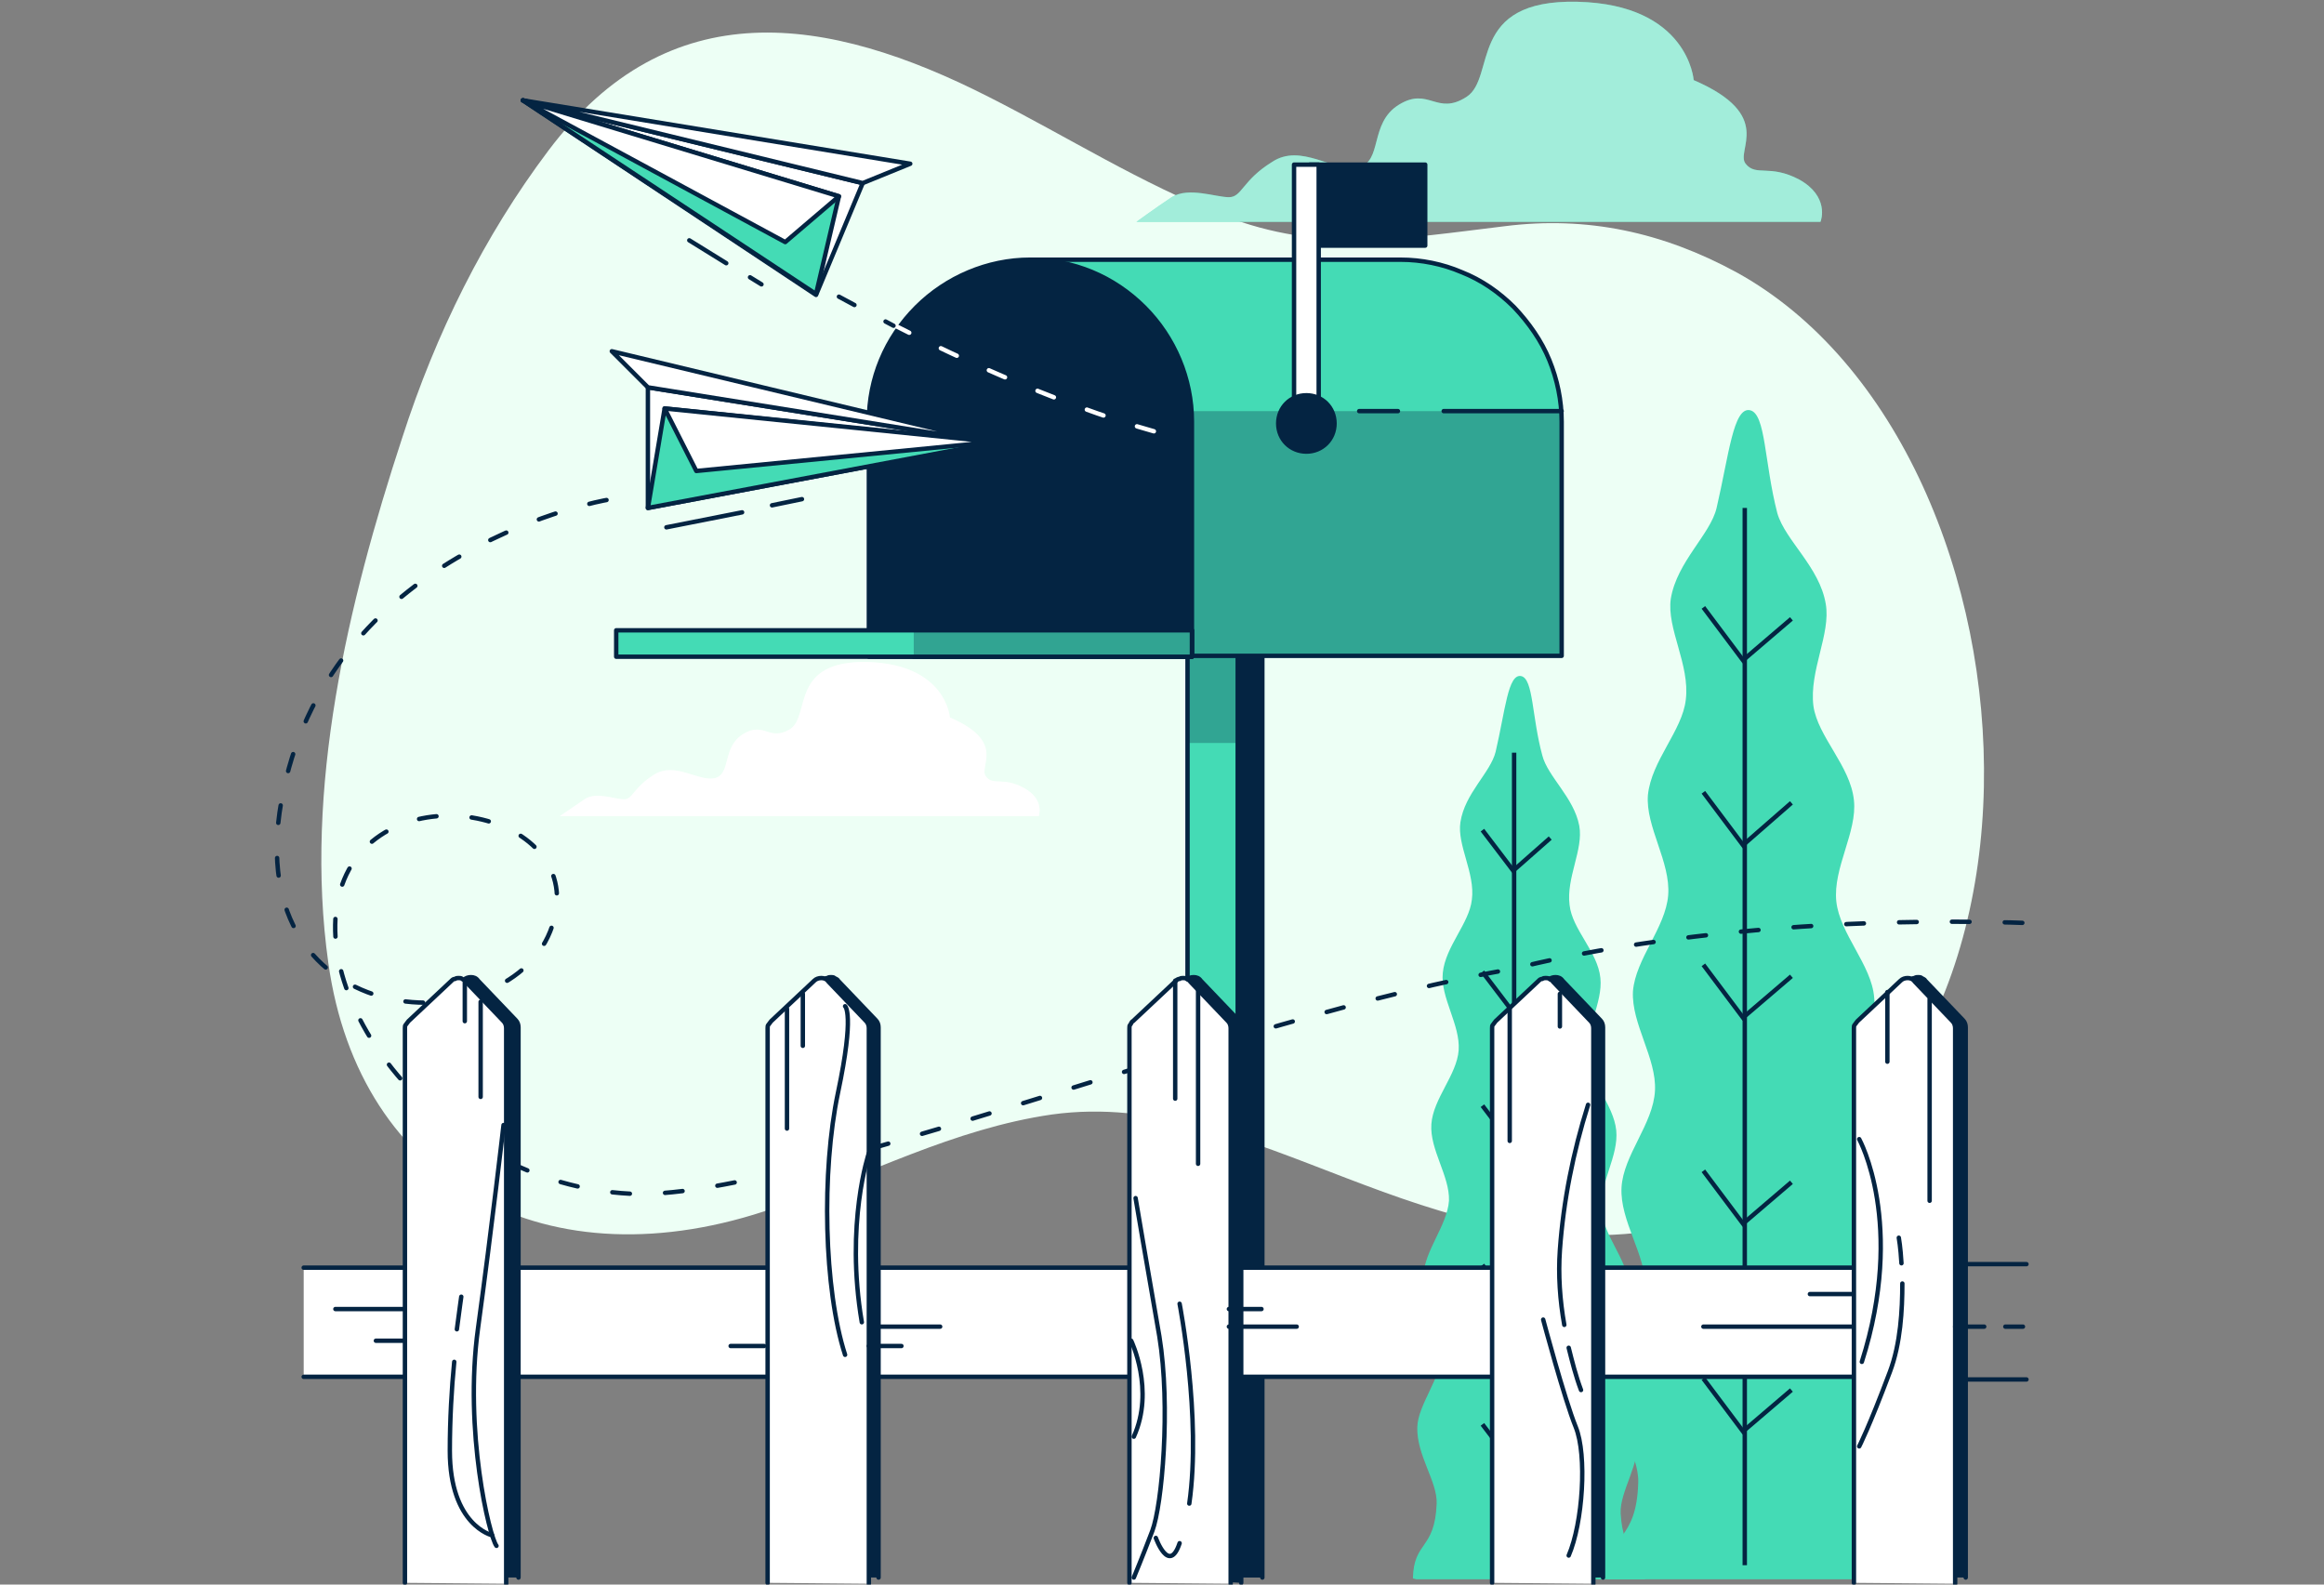
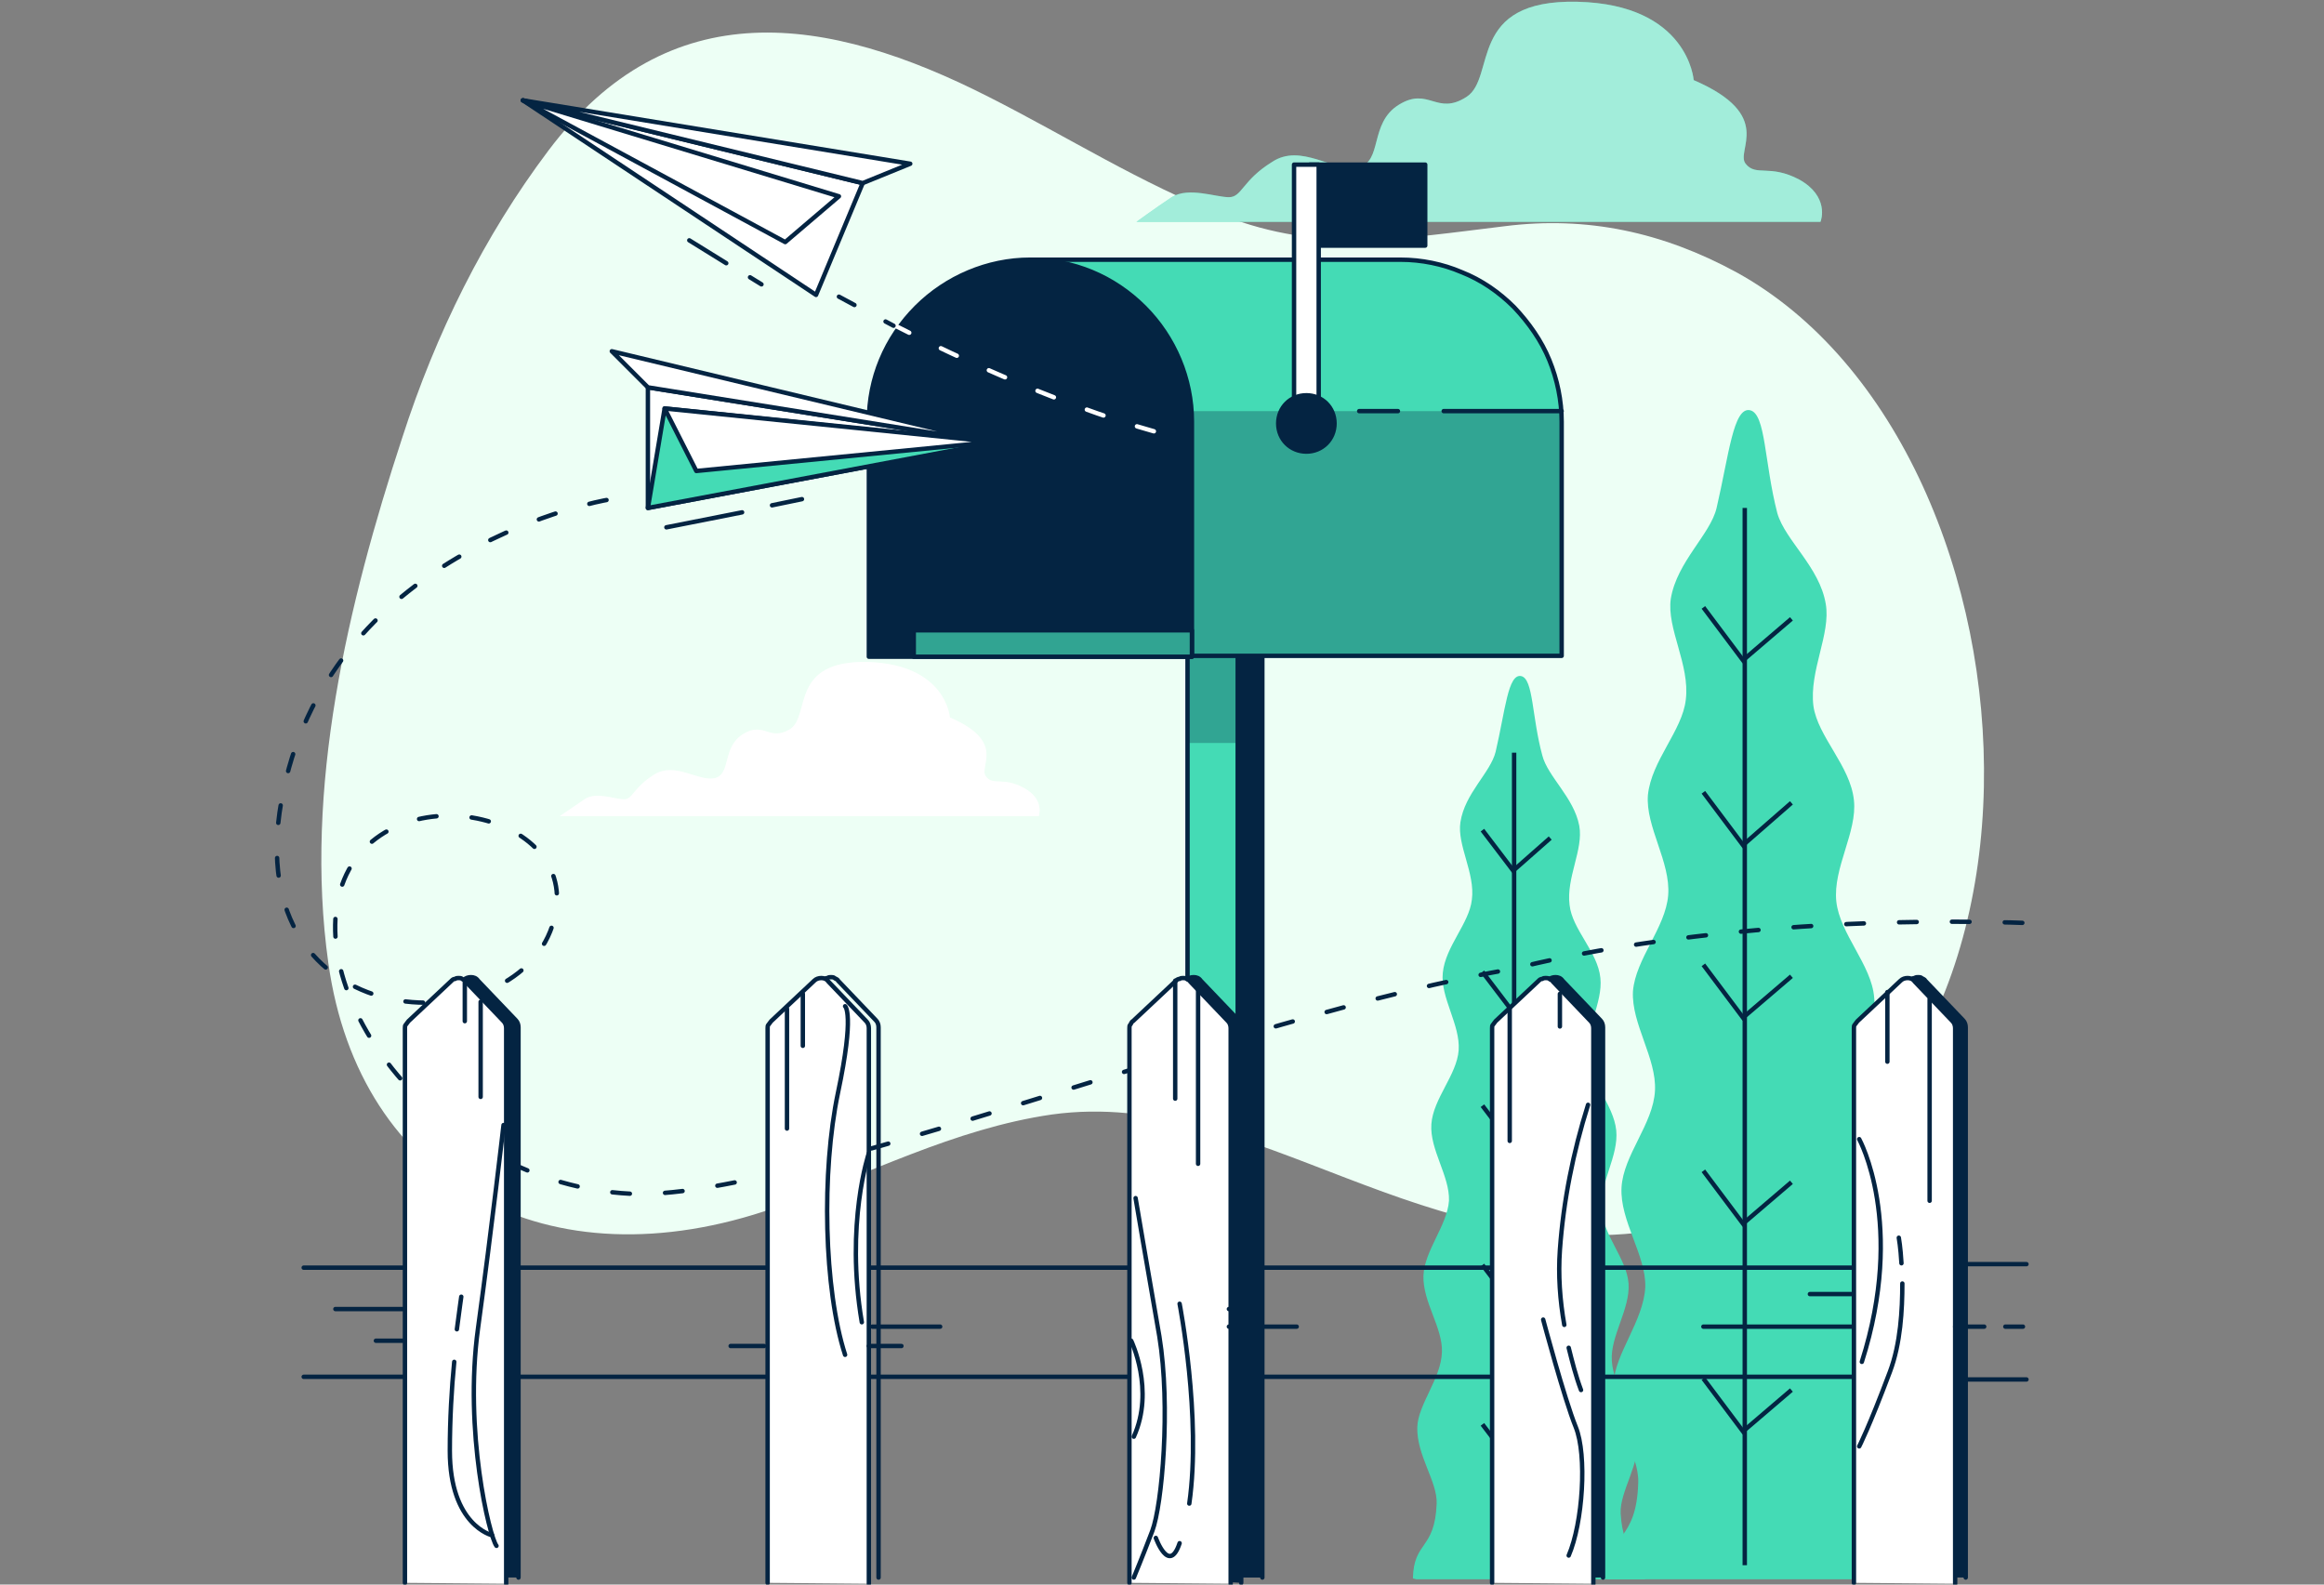
<svg xmlns="http://www.w3.org/2000/svg" version="1.1" id="Слой_1" x="0px" y="0px" viewBox="0 0 264 180" style="enable-background:new 0 0 264 180;" xml:space="preserve">
  <rect x="0" y="0" width="264" height="180" fill="#808080" stroke="none" />
  <style type="text/css">
	.st0{fill:#EDFFF5;}
	.st1{fill:#44DBB5;}
	.st2{opacity:0.5;fill:#FFFFFF;enable-background:new    ;}
	.st3{fill:#FFFFFF;}
	.st4{fill:none;stroke:#042442;stroke-width:0.5;stroke-miterlimit:10;}
	.st5{fill:#042442;}
	.st6{fill:none;stroke:#042442;stroke-width:0.5;stroke-linecap:round;stroke-linejoin:round;}
	.st7{opacity:0.3;}
	.st8{fill:#44DBB5;stroke:#042442;stroke-width:0.5;stroke-linecap:round;stroke-linejoin:round;}
	.st9{fill:#042442;stroke:#042442;stroke-width:0.5;stroke-linecap:round;stroke-linejoin:round;}
	.st10{opacity:0.3;fill:#042442;enable-background:new    ;}
	.st11{fill:#FFFFFF;stroke:#042442;stroke-width:0.5;stroke-linecap:round;stroke-linejoin:round;}
	.st12{fill:none;stroke:#FFFFFF;stroke-width:0.5;stroke-linecap:round;stroke-linejoin:round;stroke-dasharray:2,4;}
	.st13{fill:none;stroke:#042442;stroke-width:0.5;stroke-linecap:round;stroke-linejoin:round;stroke-dasharray:2,4;}
</style>
  <path class="st0" d="M197.2,30.9c-8.3-4.5-16.9-6.4-26.3-5.2c-11.6,1.4-20.8,3.1-31.9-1.2c-9.3-3.6-17.8-9-26.7-13.5  C94,1.7,76-1.1,62.3,17.1c-7.3,9.7-12.8,20.8-16.6,32.6c-6.2,18.9-11.2,39.9-8.4,59.7c3.5,25.1,25,36.8,50.7,27.8  c10.4-3.7,20.4-9,31.5-10.6c23.2-3.2,42.4,18.1,70.2,12.9C237.8,130.5,234.2,51.2,197.2,30.9z" />
  <path class="st1" d="M204.4,20.4c-3.4-1.8-4.9-0.3-6.1-1.8c-1.2-1.5,3.4-5.5-5.9-9.5c0,0-0.6-8.6-13.2-8.9  c-12.6-0.3-9.2,8.6-12.6,10.8c-3.4,2.2-4.3-1.2-7.7,0.9c-3.4,2.1-1.8,6.5-4.6,7.1c-2.8,0.6-6.5-2.8-9.8-0.6c-3.4,2.1-3.4,4-4.9,4  s-4.6-1.2-6.5,0c-1.8,1.2-4,2.8-4,2.8h77.7C206.9,25,207.8,22.3,204.4,20.4z" />
  <path class="st2" d="M204.4,20.4c-3.4-1.8-4.9-0.3-6.1-1.8c-1.2-1.5,3.4-5.5-5.9-9.5c0,0-0.6-8.6-13.2-8.9  c-12.6-0.3-9.2,8.6-12.6,10.8c-3.4,2.2-4.3-1.2-7.7,0.9c-3.4,2.1-1.8,6.5-4.6,7.1c-2.8,0.6-6.5-2.8-9.8-0.6c-3.4,2.1-3.4,4-4.9,4  s-4.6-1.2-6.5,0c-1.8,1.2-4,2.8-4,2.8h77.7C206.9,25,207.8,22.3,204.4,20.4z" />
-   <path class="st3" d="M116.3,89.5c-2.4-1.3-3.5-0.2-4.3-1.3c-0.9-1.1,2.4-3.9-4.1-6.7c0,0-0.4-6-9.3-6.3c-8.9-0.2-6.5,6-8.8,7.6  c-2.4,1.5-3-0.9-5.4,0.6c-2.4,1.5-1.3,4.5-3.2,5c-1.9,0.4-4.5-1.9-6.9-0.4c-2.4,1.5-2.4,2.8-3.4,2.8c-1.1,0-3.2-0.9-4.5,0  c-1.3,0.9-2.8,1.9-2.8,1.9H118C118,92.7,118.7,90.8,116.3,89.5z" />
+   <path class="st3" d="M116.3,89.5c-2.4-1.3-3.5-0.2-4.3-1.3c-0.9-1.1,2.4-3.9-4.1-6.7c0,0-0.4-6-9.3-6.3c-8.9-0.2-6.5,6-8.8,7.6  c-2.4,1.5-3-0.9-5.4,0.6c-2.4,1.5-1.3,4.5-3.2,5c-1.9,0.4-4.5-1.9-6.9-0.4c-2.4,1.5-2.4,2.8-3.4,2.8c-1.1,0-3.2-0.9-4.5,0  c-1.3,0.9-2.8,1.9-2.8,1.9H118C118,92.7,118.7,90.8,116.3,89.5" />
  <path class="st2" d="M116.3,89.5c-2.4-1.3-3.5-0.2-4.3-1.3c-0.9-1.1,2.4-3.9-4.1-6.7c0,0-0.4-6-9.3-6.3c-8.9-0.2-6.5,6-8.8,7.6  c-2.4,1.5-3-0.9-5.4,0.6c-2.4,1.5-1.3,4.5-3.2,5c-1.9,0.4-4.5-1.9-6.9-0.4c-2.4,1.5-2.4,2.8-3.4,2.8c-1.1,0-3.2-0.9-4.5,0  c-1.3,0.9-2.8,1.9-2.8,1.9H118C118,92.7,118.7,90.8,116.3,89.5z" />
  <path class="st1" d="M183.8,179.4h33.6c-0.6-4.1-3.3-3.4-3.6-9.8c-0.2-3.2,2.8-7.2,2.5-11.4c-0.2-3.5-3.6-7-3.9-11  c-0.2-3.6,2.7-7.6,2.4-11.4c-0.3-3.7-3.7-7.2-4.1-11c-0.3-3.7,2.6-7.7,2.2-11.5c-0.3-3.7-3.9-7.2-4.3-10.9c-0.4-3.8,2.4-7.9,2-11.5  c-0.4-3.9-4.1-7.2-4.6-10.7c-0.5-4,2-8.2,1.4-11.6c-0.7-4.2-4.6-7.2-5.5-10.3c-1.5-5.8-1.3-11.3-3.1-11.7c-1.9-0.4-2.4,5.1-3.8,11.1  c-0.7,3-4.5,6.1-5.2,10.3c-0.5,3.4,2.2,7.5,1.7,11.5c-0.4,3.5-3.9,6.9-4.3,10.8c-0.3,3.6,2.6,7.6,2.3,11.4c-0.3,3.7-3.7,7.2-4,10.9  c-0.2,3.7,2.7,7.6,2.5,11.3c-0.2,3.8-3.6,7.3-3.8,11c-0.2,3.8,2.8,7.7,2.7,11.3c-0.2,3.9-3.5,7.6-3.6,11c-0.1,4.2,2.9,8,2.8,11.2  c-0.2,6.9-3.4,5.5-3.5,11L183.8,179.4z" />
  <path class="st4" d="M198.2,57.7v120.1" />
  <path class="st4" d="M203.5,70.3l-5.5,4.7l-4.5-6" />
  <path class="st4" d="M203.5,91.2L198,96l-4.5-6" />
  <path class="st4" d="M203.5,110.9l-5.5,4.7l-4.5-6" />
  <path class="st4" d="M203.5,134.3L198,139l-4.5-6" />
  <path class="st4" d="M203.5,157.9l-5.5,4.7l-4.5-6" />
  <path class="st1" d="M160.9,179.4h26c-0.5-3.2-2.5-2.6-2.8-7.5c-0.1-2.5,2.2-5.5,2-8.8c-0.2-2.7-2.8-5.4-3-8.5  c-0.2-2.8,2.1-5.9,1.9-8.8c-0.2-2.8-2.9-5.5-3.1-8.5c-0.2-2.9,2-6,1.7-8.9c-0.3-2.9-3-5.6-3.3-8.4c-0.3-2.9,1.8-6.1,1.5-8.9  c-0.3-3-3.2-5.5-3.5-8.3c-0.4-3.1,1.6-6.3,1.1-9c-0.6-3.2-3.6-5.6-4.2-8c-1.2-4.4-1-8.7-2.4-9c-1.5-0.3-1.8,3.9-2.9,8.6  c-0.6,2.4-3.5,4.7-4,8c-0.4,2.6,1.7,5.8,1.3,8.8c-0.3,2.7-3,5.3-3.3,8.3c-0.3,2.8,2,5.9,1.8,8.8c-0.2,2.8-2.9,5.5-3.1,8.4  c-0.2,2.9,2.1,5.9,2,8.7c-0.2,2.8-2.8,5.7-2.9,8.5c-0.1,3,2.2,5.9,2.1,8.7c-0.1,3-2.7,5.9-2.8,8.5c-0.1,3.2,2.3,6.2,2.2,8.7  c-0.2,5.3-2.6,4.2-2.7,8.5L160.9,179.4z" />
  <path class="st4" d="M172,85.5v92.7" />
  <path class="st4" d="M176.1,95.2l-4.2,3.7l-3.5-4.6" />
  <path class="st4" d="M176.1,111.3l-4.2,3.7l-3.5-4.6" />
  <path class="st4" d="M176.1,126.5l-4.2,3.7l-3.5-4.6" />
  <path class="st4" d="M176.1,144.6l-4.2,3.7l-3.5-4.6" />
  <path class="st4" d="M176.1,162.8l-4.2,3.6l-3.5-4.6" />
  <path class="st5" d="M137.7,179.2V71.6h5.7v107.6" />
  <path class="st6" d="M137.7,179.2V71.6h5.7v107.6" />
  <path class="st1" d="M134.9,179.2V71.6h5.7v107.6" />
  <path class="st6" d="M134.9,179.2V71.6h5.7v107.6" />
  <g class="st7">
    <path class="st5" d="M140.6,71.6h-5.7v12.8h5.7V71.6z" />
  </g>
  <path class="st8" d="M159.1,29.5H117l18.3,45h42.1V47.9c0-2.4-0.5-4.8-1.4-7c-0.9-2.2-2.3-4.2-4-6c-1.7-1.7-3.7-3.1-6-4  C163.9,30,161.5,29.5,159.1,29.5z" />
  <g class="st7">
    <path class="st5" d="M132.2,66.7l3.2,7.9h42.1V47.9c0-0.4,0-0.8,0-1.2h-45.2L132.2,66.7z" />
  </g>
  <path class="st6" d="M158.8,46.7h-4.4" />
  <path class="st6" d="M177.4,46.7H164" />
  <path class="st9" d="M117,29.5c4.9,0,9.5,1.9,13,5.4c3.4,3.4,5.4,8.1,5.4,13v26.7H98.7V47.9c0-4.9,1.9-9.5,5.4-13  C107.5,31.5,112.2,29.5,117,29.5z" />
  <path class="st8" d="M135.4,71.6h-31.6v3h31.6V71.6z" />
-   <path class="st8" d="M135.4,71.6H70v3h65.4V71.6z" />
  <path class="st10" d="M135.4,71.6h-31.6v3h31.6V71.6z" />
  <path class="st9" d="M161.9,18.7h-13.1v9.2h13.1V18.7z" />
  <path class="st11" d="M149.8,18.7H147v28.7h2.8V18.7z" />
  <path class="st9" d="M148.4,51.3c1.8,0,3.2-1.4,3.2-3.2c0-1.8-1.4-3.2-3.2-3.2c-1.8,0-3.2,1.4-3.2,3.2  C145.2,49.9,146.6,51.3,148.4,51.3z" />
  <path class="st12" d="M101.5,36.9c7.4,3.8,20.3,9.8,32.2,12.8" />
  <path class="st13" d="M95.3,33.7c0,0,2.4,1.3,6.2,3.3" />
  <path class="st11" d="M92.7,33.5L98,20.8l-38.6-9.4L92.7,33.5z" />
-   <path class="st8" d="M95.3,22.3l-2.6,11.1L59.4,11.4L95.3,22.3z" />
  <path class="st11" d="M95.3,22.3l-6.1,5.2L59.4,11.4L95.3,22.3z" />
  <path class="st11" d="M98,20.8l5.4-2.2l-44-7.2L98,20.8z" />
  <path class="st6" d="M85.2,31.5l1.3,0.8" />
  <path class="st6" d="M78.3,27.3l4.2,2.6" />
  <path class="st11" d="M73.6,57.7V44l39.3,6.3L73.6,57.7z" />
  <path class="st8" d="M75.5,46.4l-1.9,11.3l39.3-7.4L75.5,46.4z" />
  <path class="st11" d="M75.5,46.4l3.6,7.1l33.8-3.3L75.5,46.4z" />
  <path class="st11" d="M73.6,44l-4.1-4.1l43.4,10.4L73.6,44z" />
  <path class="st6" d="M87.7,57.4l3.4-0.7" />
  <path class="st6" d="M75.7,59.9l8.6-1.7" />
  <path class="st13" d="M68.9,56.8c0,0-30.9,5.3-36.7,33c-5.9,27.7,25,29.3,30.3,16c5.3-13.3-18.1-18.6-23.4-5.9  c-5.3,12.8,10.6,34.6,32.5,35.7c18.1,0.9,69-20.3,100.6-25.6c0,0,23.4-6.5,59.6-5.1" />
  <path class="st6" d="M221.3,143.6h8.9" />
  <path class="st6" d="M221.3,156.7h8.9" />
-   <path class="st3" d="M34.5,156.4h185.7v-12.4H34.5" />
  <path class="st6" d="M34.5,156.4h185.7v-12.4H34.5" />
  <path class="st5" d="M47.4,179.2v-62.5c0-0.2,0-0.3,0.1-0.4c0.1-0.1,0.1-0.3,0.3-0.4l4.9-4.6c0.2-0.2,0.5-0.3,0.8-0.3  c0.3,0,0.6,0.1,0.8,0.4l4.3,4.5c0.2,0.2,0.3,0.5,0.3,0.8v62.5" />
  <path class="st6" d="M47.4,179.2v-62.5c0-0.2,0-0.3,0.1-0.4c0.1-0.1,0.1-0.3,0.3-0.4l4.9-4.6c0.2-0.2,0.5-0.3,0.8-0.3  c0.3,0,0.6,0.1,0.8,0.4l4.3,4.5c0.2,0.2,0.3,0.5,0.3,0.8v62.5" />
  <path class="st3" d="M46,179.8v-63c0-0.2,0-0.3,0.1-0.4c0.1-0.1,0.2-0.3,0.3-0.4l4.9-4.6c0.1-0.1,0.2-0.2,0.4-0.2  c0.1-0.1,0.3-0.1,0.4-0.1c0.1,0,0.3,0,0.4,0.1c0.1,0.1,0.3,0.1,0.4,0.3l4.3,4.5c0.2,0.2,0.3,0.5,0.3,0.8v63.1" />
  <path class="st6" d="M46,179.8v-63c0-0.2,0-0.3,0.1-0.4c0.1-0.1,0.2-0.3,0.3-0.4l4.9-4.6c0.1-0.1,0.2-0.2,0.4-0.2  c0.1-0.1,0.3-0.1,0.4-0.1c0.1,0,0.3,0,0.4,0.1c0.1,0.1,0.3,0.1,0.4,0.3l4.3,4.5c0.2,0.2,0.3,0.5,0.3,0.8v63.1" />
-   <path class="st5" d="M88.3,179.2v-62.5c0-0.2,0-0.3,0.1-0.4c0.1-0.1,0.1-0.3,0.3-0.4l4.9-4.6c0.1-0.1,0.2-0.2,0.4-0.2  c0.1-0.1,0.3-0.1,0.4-0.1c0.1,0,0.3,0,0.4,0.1c0.1,0.1,0.3,0.1,0.4,0.3l4.3,4.5c0.2,0.2,0.3,0.5,0.3,0.8v62.5" />
  <path class="st6" d="M88.3,179.2v-62.5c0-0.2,0-0.3,0.1-0.4c0.1-0.1,0.1-0.3,0.3-0.4l4.9-4.6c0.1-0.1,0.2-0.2,0.4-0.2  c0.1-0.1,0.3-0.1,0.4-0.1c0.1,0,0.3,0,0.4,0.1c0.1,0.1,0.3,0.1,0.4,0.3l4.3,4.5c0.2,0.2,0.3,0.5,0.3,0.8v62.5" />
  <path class="st3" d="M87.2,179.8v-63c0-0.2,0-0.3,0.1-0.4c0.1-0.1,0.2-0.3,0.3-0.4l4.9-4.6c0.2-0.2,0.5-0.3,0.8-0.3  c0.3,0,0.6,0.1,0.8,0.4l4.3,4.5c0.2,0.2,0.3,0.5,0.3,0.8v63.1" />
  <path class="st6" d="M87.2,179.8v-63c0-0.2,0-0.3,0.1-0.4c0.1-0.1,0.2-0.3,0.3-0.4l4.9-4.6c0.2-0.2,0.5-0.3,0.8-0.3  c0.3,0,0.6,0.1,0.8,0.4l4.3,4.5c0.2,0.2,0.3,0.5,0.3,0.8v63.1" />
  <path class="st5" d="M129.5,179.2v-62.5c0-0.2,0-0.3,0.1-0.4c0.1-0.1,0.2-0.3,0.3-0.4l4.9-4.6c0.2-0.2,0.5-0.3,0.8-0.3  c0.3,0,0.6,0.1,0.8,0.4l4.3,4.5c0.2,0.2,0.3,0.5,0.3,0.8v63.1" />
  <path class="st6" d="M129.5,179.2v-62.5c0-0.2,0-0.3,0.1-0.4c0.1-0.1,0.2-0.3,0.3-0.4l4.9-4.6c0.2-0.2,0.5-0.3,0.8-0.3  c0.3,0,0.6,0.1,0.8,0.4l4.3,4.5c0.2,0.2,0.3,0.5,0.3,0.8v63.1" />
  <path class="st3" d="M128.3,179.8v-63c0-0.2,0-0.3,0.1-0.4c0.1-0.1,0.1-0.3,0.3-0.4l4.9-4.6c0.1-0.1,0.2-0.2,0.4-0.2  c0.1-0.1,0.3-0.1,0.4-0.1c0.1,0,0.3,0,0.4,0.1c0.1,0.1,0.3,0.1,0.4,0.3l4.3,4.5c0.2,0.2,0.3,0.5,0.3,0.8v63.1" />
  <path class="st6" d="M128.3,179.8v-63c0-0.2,0-0.3,0.1-0.4c0.1-0.1,0.1-0.3,0.3-0.4l4.9-4.6c0.1-0.1,0.2-0.2,0.4-0.2  c0.1-0.1,0.3-0.1,0.4-0.1c0.1,0,0.3,0,0.4,0.1c0.1,0.1,0.3,0.1,0.4,0.3l4.3,4.5c0.2,0.2,0.3,0.5,0.3,0.8v63.1" />
  <path class="st5" d="M170.6,179.2v-62.5c0-0.2,0-0.3,0.1-0.4c0.1-0.1,0.1-0.3,0.3-0.4l4.9-4.6c0.2-0.2,0.5-0.3,0.8-0.3  c0.3,0,0.6,0.1,0.8,0.4l4.3,4.5c0.2,0.2,0.3,0.5,0.3,0.8v62.5" />
  <path class="st6" d="M170.6,179.2v-62.5c0-0.2,0-0.3,0.1-0.4c0.1-0.1,0.1-0.3,0.3-0.4l4.9-4.6c0.2-0.2,0.5-0.3,0.8-0.3  c0.3,0,0.6,0.1,0.8,0.4l4.3,4.5c0.2,0.2,0.3,0.5,0.3,0.8v62.5" />
  <path class="st3" d="M169.5,179.8v-63c0-0.2,0-0.3,0.1-0.4c0.1-0.1,0.2-0.3,0.3-0.4l4.9-4.6c0.1-0.1,0.2-0.2,0.4-0.2  c0.1-0.1,0.3-0.1,0.4-0.1c0.1,0,0.3,0,0.4,0.1c0.1,0.1,0.3,0.1,0.4,0.3l4.3,4.5c0.2,0.2,0.3,0.5,0.3,0.8v63.1" />
  <path class="st6" d="M169.5,179.8v-63c0-0.2,0-0.3,0.1-0.4c0.1-0.1,0.2-0.3,0.3-0.4l4.9-4.6c0.1-0.1,0.2-0.2,0.4-0.2  c0.1-0.1,0.3-0.1,0.4-0.1c0.1,0,0.3,0,0.4,0.1c0.1,0.1,0.3,0.1,0.4,0.3l4.3,4.5c0.2,0.2,0.3,0.5,0.3,0.8v63.1" />
  <path class="st5" d="M211.8,179.2v-62.5c0-0.2,0-0.3,0.1-0.4c0.1-0.1,0.1-0.3,0.3-0.4l4.9-4.6c0.1-0.1,0.2-0.2,0.4-0.2  c0.1-0.1,0.3-0.1,0.4-0.1c0.1,0,0.3,0,0.4,0.1c0.1,0.1,0.3,0.1,0.4,0.3l4.3,4.5c0.2,0.2,0.3,0.5,0.3,0.8v62.5" />
  <path class="st6" d="M211.8,179.2v-62.5c0-0.2,0-0.3,0.1-0.4c0.1-0.1,0.1-0.3,0.3-0.4l4.9-4.6c0.1-0.1,0.2-0.2,0.4-0.2  c0.1-0.1,0.3-0.1,0.4-0.1c0.1,0,0.3,0,0.4,0.1c0.1,0.1,0.3,0.1,0.4,0.3l4.3,4.5c0.2,0.2,0.3,0.5,0.3,0.8v62.5" />
  <path class="st3" d="M210.6,179.8v-63c0-0.2,0-0.3,0.1-0.4c0.1-0.1,0.2-0.3,0.3-0.4l4.9-4.6c0.2-0.2,0.5-0.3,0.8-0.3  c0.3,0,0.6,0.1,0.8,0.4l4.3,4.5c0.2,0.2,0.3,0.5,0.3,0.8v63.1" />
  <path class="st6" d="M210.6,179.8v-63c0-0.2,0-0.3,0.1-0.4c0.1-0.1,0.2-0.3,0.3-0.4l4.9-4.6c0.2-0.2,0.5-0.3,0.8-0.3  c0.3,0,0.6,0.1,0.8,0.4l4.3,4.5c0.2,0.2,0.3,0.5,0.3,0.8v63.1" />
  <path class="st6" d="M52.8,111.4v4.6" />
  <path class="st6" d="M54.6,113.8v10.8" />
  <path class="st6" d="M89.4,114.6v13.6" />
  <path class="st6" d="M91.2,112.9v5.9" />
  <path class="st6" d="M133.5,111.4v13.4" />
  <path class="st6" d="M136.1,112.4v19.8" />
  <path class="st6" d="M171.5,114.6v15" />
  <path class="st6" d="M177.2,112.9v3.7" />
  <path class="st6" d="M214.4,112.7v7.9" />
  <path class="st6" d="M219.2,113.5v22.9" />
  <path class="st6" d="M210.4,147h-4.8" />
  <path class="st6" d="M210.4,150.7h-16.9" />
  <path class="st6" d="M147.3,150.7h-7.7" />
  <path class="st6" d="M106.8,150.7h-7.7" />
  <path class="st6" d="M45.8,148.7h-7.7" />
  <path class="st6" d="M45.8,152.3h-3.1" />
  <path class="st6" d="M143.3,148.7h-3.7" />
  <path class="st6" d="M102.4,152.9h-3.7" />
  <path class="st6" d="M86.8,152.9H83" />
  <path class="st6" d="M225.4,150.7h-3.3" />
  <path class="st6" d="M229.8,150.7h-2" />
  <path class="st6" d="M57.2,127.8c0,0-1.3,11.4-2.9,23.1c-1.6,11.7,1.3,23.7,2.1,24.7" />
  <path class="st6" d="M51.9,151c0.3-2.3,0.5-3.7,0.5-3.7" />
  <path class="st6" d="M55.9,174.4c0,0-4.8-1.1-4.8-9.6c0-3.5,0.2-7.1,0.5-10.1" />
  <path class="st6" d="M96,114.3c0,0,1.1,0.8-0.8,9.8c-1.9,9-1.6,22.4,0.8,29.8" />
  <path class="st6" d="M98.7,131c0,0-2.7,8-0.8,19.2" />
  <path class="st6" d="M129,136.1c0,0,1.3,7.7,2.7,15.7c1.3,8,0.3,19.2-0.8,22.1c-1.1,2.9-2.1,5.3-2.1,5.3" />
  <path class="st6" d="M134,175.3c-1.2,3.6-2.7-0.6-2.7-0.6" />
  <path class="st6" d="M134,148.1c0,0,2.5,12.9,1.1,22.7" />
  <path class="st6" d="M128.5,152.3c0,0,2.7,5.6,0.3,10.9" />
  <path class="st6" d="M178.2,153.1c0.4,1.6,0.8,3.2,1.4,4.8" />
  <path class="st6" d="M180.4,125.5c-1.7,5.4-2.8,10.9-3.2,16.5c-0.2,2.8,0,5.7,0.5,8.5" />
  <path class="st6" d="M175.3,149.9c0,0,2.4,9,3.7,12.2c1.3,3.2,0.8,10.9-0.8,14.6" />
  <path class="st6" d="M211.2,129.4c0,0,5.3,9.6,0.3,25.3" />
  <path class="st6" d="M216.1,145.8c0,3-0.2,6.8-1.4,10c-2.4,6.4-3.5,8.5-3.5,8.5" />
  <path class="st6" d="M215.7,140.6c0,0,0.2,1.1,0.3,2.9" />
</svg>